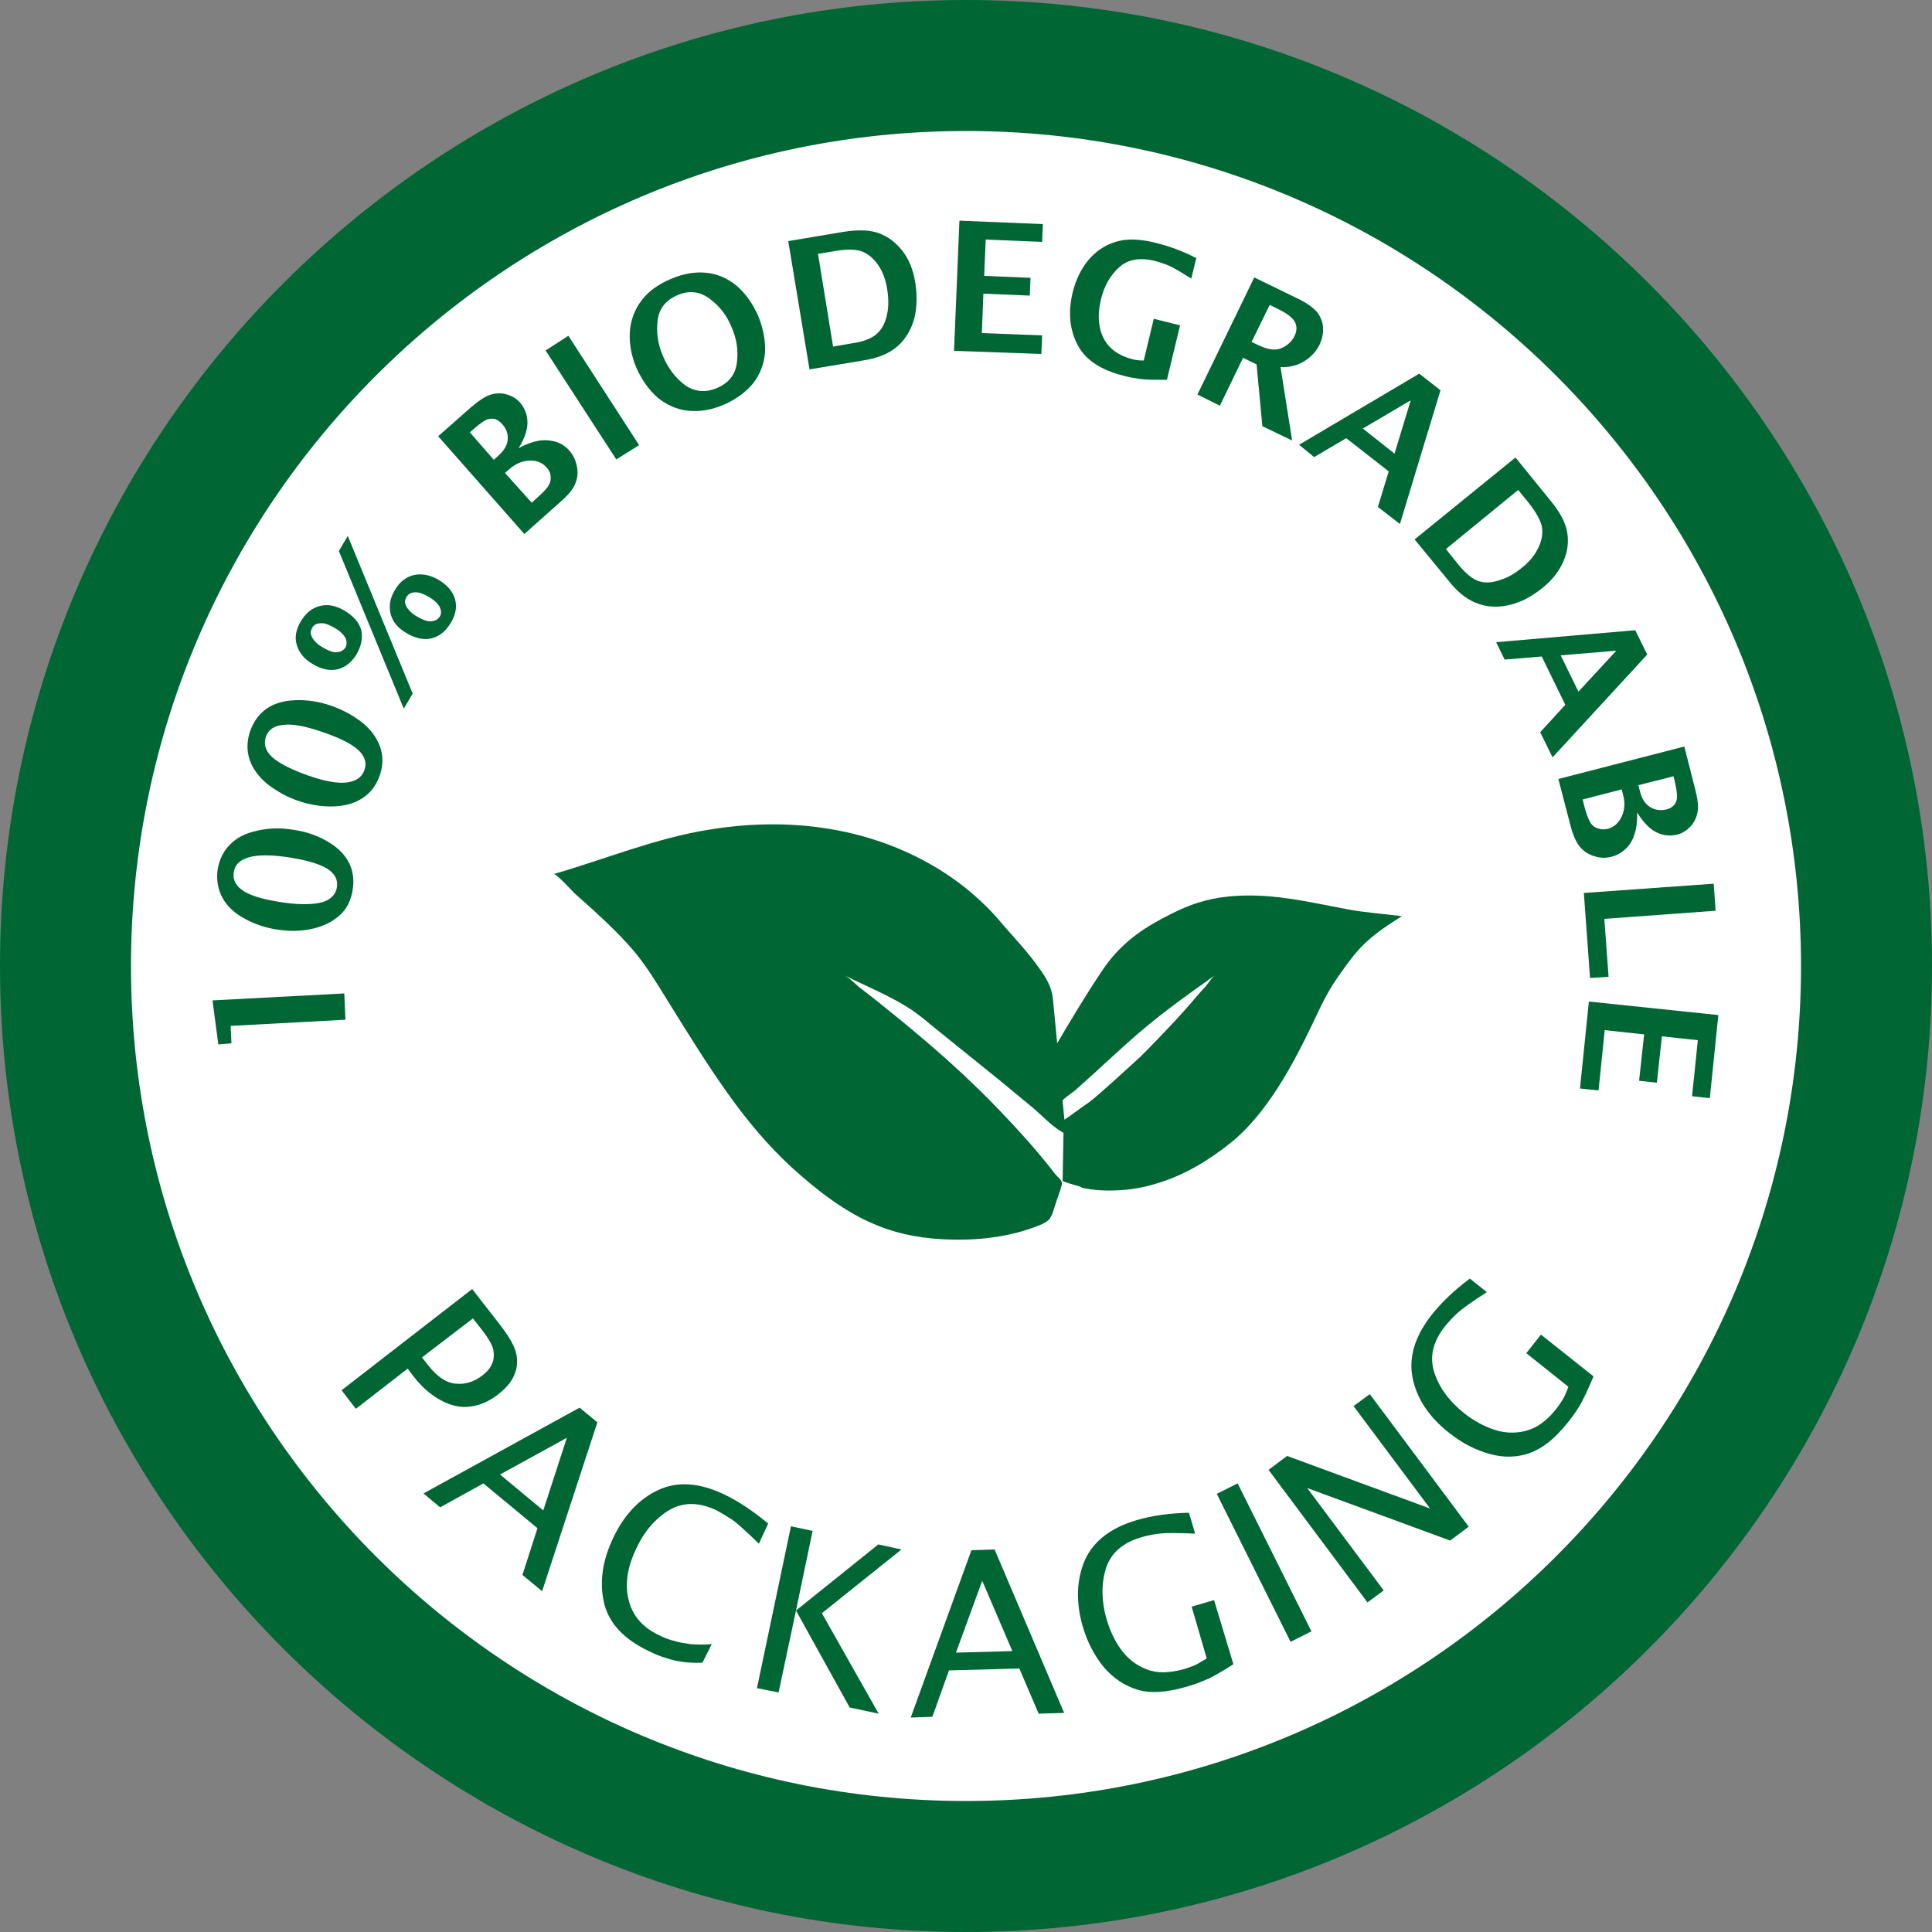
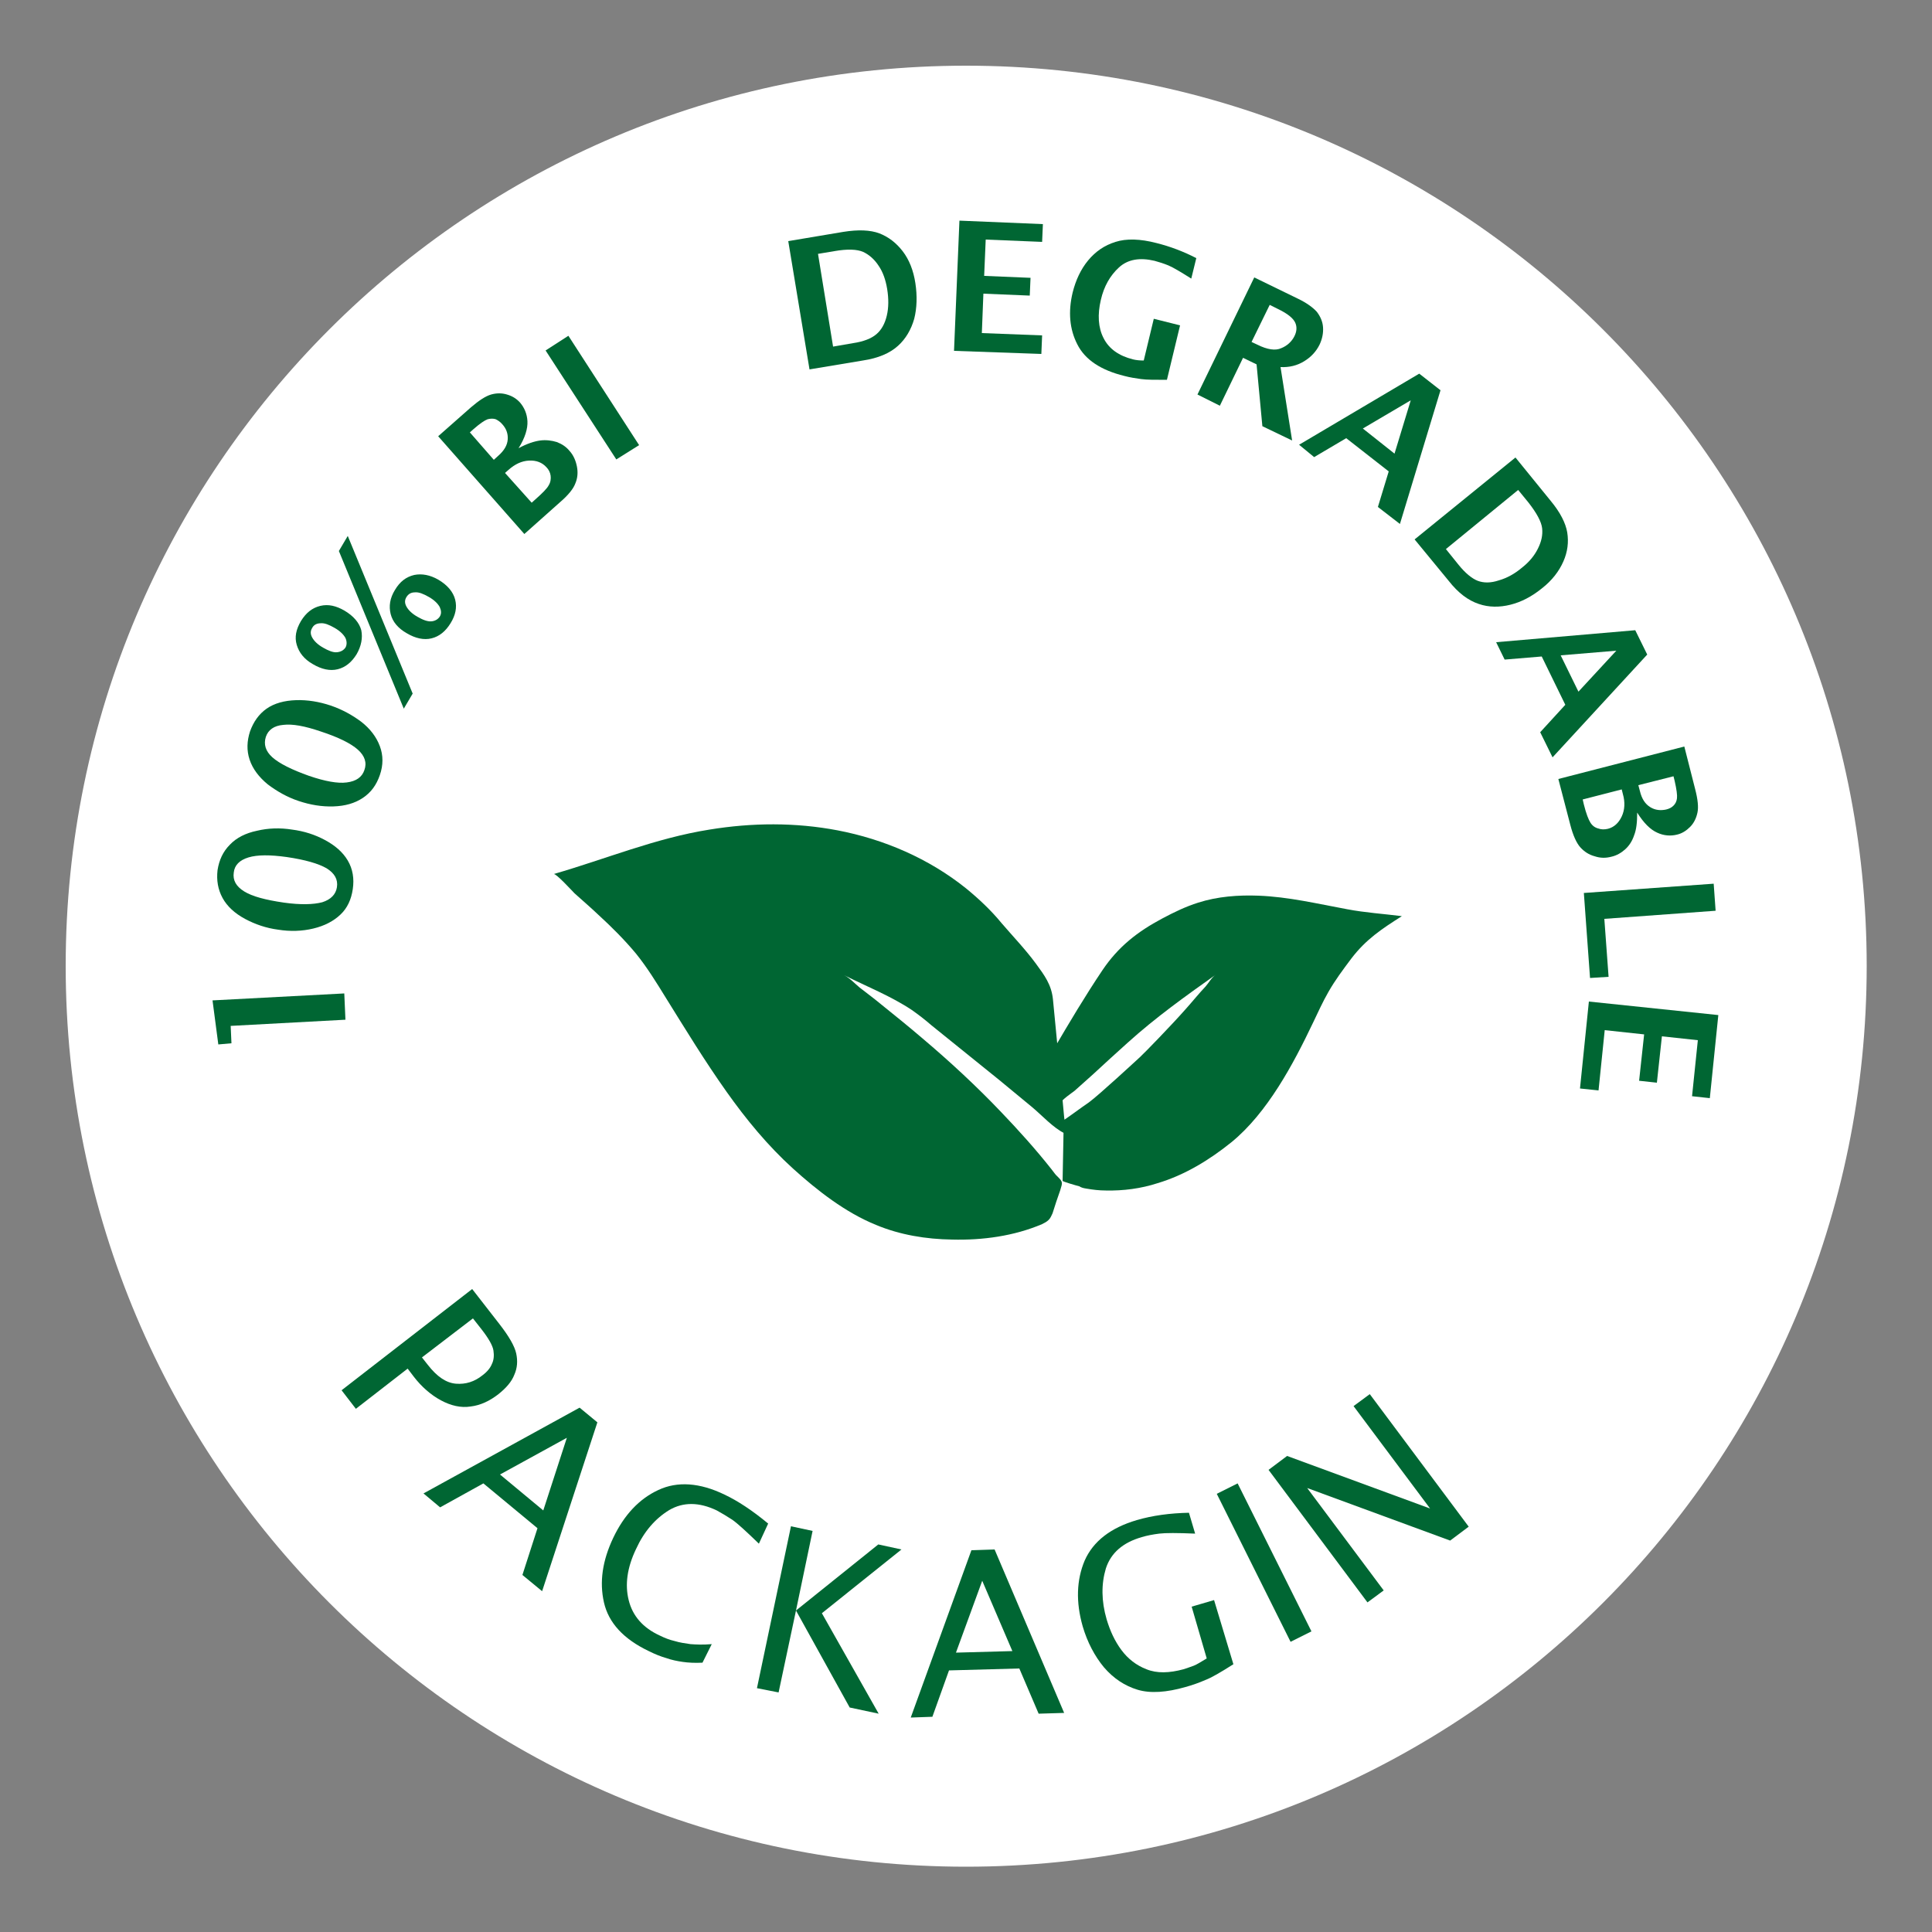
<svg xmlns="http://www.w3.org/2000/svg" version="1.1" id="Layer_5" x="0px" y="0px" viewBox="0 0 500 500" style="enable-background:new 0 0 500 500;" xml:space="preserve">
  <rect x="0" y="0" width="500" height="500" fill="#808080" stroke="none" />
  <style type="text/css">
	.st0{fill:#FFFFFF;}
	.st1{fill:#006633;}
</style>
  <g>
    <g>
      <g>
        <path class="st0" d="M483.1,250c0,128.7-104.3,233.1-233.1,233.1C121.3,483.1,17,378.7,17,250C17,121.3,121.3,17,250,17     C378.7,17,483.1,121.3,483.1,250" />
      </g>
      <g>
-         <path class="st1" d="M250,500C112.2,500,0,387.8,0,250C0,112.2,112.2,0,250,0c137.8,0,250,112.2,250,250     C500,387.8,387.8,500,250,500z M250,33.9C130.8,33.9,33.9,130.8,33.9,250c0,119.2,96.9,216.1,216.1,216.1S466.1,369.2,466.1,250     C466.1,130.8,369.2,33.9,250,33.9z" />
-       </g>
+         </g>
      <g>
        <path class="st1" d="M271.4,315.7c-0.5,0.5-1.1,0.8-1.7,1.1c-7.3,3.1-15.4,4.2-23.3,4c-6.7-0.1-13.5-1.2-19.7-3.8     c-7.9-3.2-15.2-8.9-21.5-14.6c-6.5-5.9-12.1-12.7-17.2-19.9c-5.6-7.9-10.6-16.1-15.7-24.3c-2.4-3.9-4.8-7.8-7.7-11.4     c-3-3.6-6.3-6.9-9.8-10.1c-2-1.9-4.1-3.7-6.1-5.5c-0.6-0.6-4.8-5.2-5.4-5c13.5-3.9,26.4-9.3,40.3-11.5c11-1.8,22.2-1.9,33.2,0.2     c12,2.3,23.6,7.3,33.2,15c3.3,2.7,6.5,5.7,9.2,9c3,3.5,6.1,6.7,8.9,10.5c2.2,3,4,5.4,4.4,9.2c0.6,5.9,1.1,11.7,1.7,17.6l0.8,8.6     l0.4,4.3c0.1,1.2,0.9,3.3,0.1,4.2c-2.9-1.4-5.8-4.6-8.3-6.7c-2.9-2.4-5.7-4.7-8.6-7.1L241,265.3c-1.6-1.4-3.3-2.7-5-3.9     c-5.4-3.6-11.7-6.1-17.5-9c1.4,0.7,2.8,2.2,4,3.2c1.8,1.4,3.7,2.8,5.5,4.3c3.6,2.9,7.2,5.8,10.7,8.8c7.1,6,13.9,12.3,20.3,19     c4.6,4.8,9.1,9.8,13.2,15c0.5,0.6,0.9,1.3,1.5,1.8c1.4,1.4,1.3,1.5,0.7,3.5c-0.7,2-1.4,4-2,6     C272.1,314.6,271.9,315.2,271.4,315.7" />
      </g>
      <g>
        <path class="st1" d="M281.1,307.6c1.7,0.3,3.4,0.5,5.1,0.5c4.5,0.1,9.1-0.5,13.4-1.9c7-2.1,13.4-6,19.1-10.6     c9.3-7.6,16-20.2,21.1-30.9c1.3-2.7,2.5-5.4,4-8c1.7-3,3.8-5.8,5.9-8.6c3.8-5,7.9-7.7,13.1-11c-4.7-0.6-9.5-0.9-14.2-1.8     c-7.6-1.4-15.1-3.2-22.9-3.5c-5.2-0.2-10.6,0.2-15.6,1.8c-3.2,1-6.3,2.5-9.3,4.1c-6.4,3.4-11.4,7.3-15.5,13.4     c-4.5,6.7-8.6,13.6-12.7,20.6c0,0,2,13.5,2,13.7c-0.1-0.6,3-2.7,3.5-3.1c1.6-1.4,3.1-2.8,4.7-4.2c3-2.8,6-5.5,9.1-8.3     c7.2-6.5,14.9-12,22.8-17.6c-1.1,0.7-1.9,2.2-2.7,3.1c-1.8,1.9-3.4,3.9-5.1,5.8c-3.7,4.2-10.8,11.5-11.9,12.5     c-1.1,1-10.6,9.8-13.2,11.7c-2.2,1.5-4.3,3.1-6.5,4.6l-0.3,15.7c0,0.2,3.8,1.3,4.3,1.4C279.9,307.4,280.5,307.5,281.1,307.6" />
      </g>
    </g>
    <g>
      <path class="st1" d="M89.4,263.9l-29.7,1.6l0.2,4.5l-3.4,0.3L55,258.9l34.1-1.8L89.4,263.9z" />
    </g>
    <g>
      <path class="st1" d="M91.3,230.1c-0.4,2.7-1.4,4.9-3.2,6.6c-1.8,1.7-4.1,2.9-7,3.6c-2.9,0.7-6,0.8-9.1,0.3c-3.1-0.4-6-1.4-8.6-2.8    c-2.6-1.4-4.6-3.2-5.8-5.4c-1.2-2.2-1.6-4.6-1.3-7.2c0.4-2.6,1.4-4.8,3.2-6.6c1.7-1.8,4.1-3,7-3.6c2.9-0.7,6-0.8,9.1-0.3    c3.1,0.4,5.9,1.3,8.5,2.7c2.6,1.4,4.6,3.1,5.9,5.3C91.3,224.9,91.7,227.4,91.3,230.1z M87.2,229.6c0.3-2-0.6-3.6-2.7-4.9    c-2.1-1.2-5.5-2.2-10.3-2.9c-4.3-0.6-7.6-0.6-9.9,0.1c-2.3,0.7-3.6,2-3.8,3.9c-0.3,2,0.6,3.6,2.7,4.9c2.1,1.3,5.5,2.2,10.3,2.9    c4.3,0.6,7.6,0.5,9.9-0.1C85.6,232.8,86.9,231.5,87.2,229.6z" />
    </g>
    <g>
      <path class="st1" d="M98.3,200.6c-0.9,2.6-2.3,4.5-4.4,5.9c-2.1,1.4-4.6,2.1-7.6,2.2c-3,0.1-6-0.4-9-1.4c-3-1-5.6-2.5-8-4.3    c-2.3-1.9-3.9-4-4.7-6.4c-0.8-2.4-0.7-4.8,0.1-7.3c0.9-2.5,2.3-4.5,4.3-5.9c2-1.4,4.6-2.1,7.6-2.2c3-0.1,6,0.4,9,1.4    c2.9,1,5.5,2.4,7.9,4.2c2.3,1.8,3.9,3.9,4.8,6.3C99.2,195.5,99.2,198,98.3,200.6z M94.3,199.3c0.7-1.9,0.1-3.7-1.7-5.3    c-1.8-1.6-5-3.2-9.6-4.7c-4.1-1.4-7.3-2-9.7-1.7c-2.4,0.2-3.9,1.3-4.5,3.1c-0.6,1.9-0.1,3.7,1.7,5.3c1.8,1.6,5,3.2,9.5,4.8    c4.1,1.4,7.4,2,9.7,1.7C92.2,202.2,93.7,201.1,94.3,199.3z" />
    </g>
    <g>
      <path class="st1" d="M92.3,169.3c-1.3,2.1-2.9,3.4-4.9,3.9c-2,0.5-4.2,0-6.4-1.3c-2.3-1.3-3.6-3-4.2-5c-0.6-2-0.2-4,1.1-6.2    c1.3-2.1,2.9-3.4,5-3.9s4.1,0,6.2,1.2c2.4,1.4,3.9,3.2,4.4,5.1C93.9,165.1,93.5,167.2,92.3,169.3z M89.4,167.6    c0.4-0.7,0.4-1.6,0-2.5c-0.5-0.9-1.4-1.8-2.8-2.6c-1.4-0.8-2.6-1.3-3.6-1.2c-1,0-1.8,0.4-2.2,1.2c-0.5,0.8-0.5,1.6,0,2.5    c0.5,0.9,1.4,1.8,2.8,2.6c1.4,0.8,2.6,1.3,3.6,1.2C88.2,168.7,88.9,168.3,89.4,167.6z M104.5,183.4l-16.8-40.8l2.3-3.9l16.8,40.8    L104.5,183.4z M116.6,161.3c-1.3,2.1-2.9,3.4-4.9,3.9c-2,0.5-4.2,0-6.4-1.3c-2.3-1.3-3.7-3-4.2-5c-0.5-2-0.2-4.1,1.1-6.2    c1.3-2.2,2.9-3.4,5-3.9c2-0.4,4.1,0,6.2,1.2c2.4,1.4,3.9,3.2,4.4,5.2C118.3,157.2,117.9,159.2,116.6,161.3z M113.8,159.6    c0.5-0.8,0.4-1.6,0-2.5c-0.5-0.9-1.4-1.8-2.8-2.6c-1.4-0.8-2.6-1.3-3.6-1.2c-1,0-1.7,0.4-2.2,1.2c-0.5,0.8-0.5,1.6,0,2.5    c0.5,0.9,1.4,1.8,2.8,2.6c1.4,0.8,2.6,1.3,3.7,1.2C112.6,160.7,113.3,160.3,113.8,159.6z" />
    </g>
    <g>
      <path class="st1" d="M135.7,138.2l-22.3-25.3l8.5-7.5c2.1-1.8,3.8-2.9,5.2-3.3c1.4-0.4,2.8-0.4,4.1,0c1.4,0.4,2.5,1.1,3.4,2.1    c1.1,1.3,1.8,2.9,1.9,4.8c0.1,1.9-0.6,4.3-2.3,7c2.2-1.2,4.1-1.8,5.6-2c1.5-0.2,3,0,4.3,0.4c1.3,0.5,2.4,1.2,3.3,2.3    c1,1.1,1.6,2.5,1.9,4c0.3,1.5,0.2,3-0.4,4.4c-0.5,1.4-1.9,3.1-4,4.9L135.7,138.2z M127.8,119l1.1-1c1.6-1.4,2.4-2.8,2.5-4.3    c0.1-1.5-0.4-2.8-1.4-3.9c-0.5-0.6-1.1-1-1.7-1.3c-0.6-0.2-1.3-0.2-2.1,0c-0.8,0.3-2,1.1-3.7,2.6l-0.9,0.8L127.8,119z     M137.6,130.1l1-0.9c1.8-1.6,3-2.8,3.4-3.6c0.5-0.8,0.6-1.7,0.5-2.5c-0.1-0.8-0.5-1.6-1.1-2.2c-1.1-1.2-2.6-1.8-4.5-1.7    s-3.6,0.9-5.3,2.4l-0.9,0.8L137.6,130.1z" />
    </g>
    <g>
      <path class="st1" d="M159.5,118.9l-18.3-28.2l5.9-3.8l18.3,28.3L159.5,118.9z" />
    </g>
    <g>
-       <path class="st1" d="M187.4,104.7c-3.2,1.4-6.3,1.9-9.3,1.6c-2.9-0.3-5.6-1.5-7.9-3.4c-2.3-2-4.1-4.6-5.5-7.7    c-1.3-3.1-1.9-6.3-1.7-9.3c0.2-3,1.2-5.7,3-8.1c1.8-2.4,4.3-4.2,7.6-5.6c3.2-1.4,6.3-1.9,9.2-1.6c3,0.3,5.6,1.5,7.9,3.4    c2.3,2,4.1,4.6,5.5,7.7c1.3,3.2,1.9,6.3,1.8,9.3c-0.2,3-1.2,5.7-3,8.1C193.1,101.4,190.6,103.3,187.4,104.7z M185.6,100.4    c3-1.3,4.7-3.4,5.1-6.5c0.4-3.1,0-6.2-1.4-9.3c-1.3-3.2-3.3-5.6-5.8-7.4s-5.2-2.1-8.2-0.8c-3,1.3-4.7,3.4-5.1,6.5    c-0.4,3,0,6.1,1.4,9.3c1.3,3.1,3.2,5.6,5.7,7.5C179.8,101.4,182.6,101.7,185.6,100.4z" />
-     </g>
+       </g>
    <g>
      <path class="st1" d="M209.5,95.6L204,62.4l14.3-2.4c3.8-0.6,6.9-0.5,9.3,0.4c2.3,0.9,4.3,2.4,6,4.6c1.7,2.2,2.8,5,3.3,8.3    c0.5,3.3,0.4,6.4-0.3,9.2c-0.8,2.8-2.2,5.2-4.2,7c-2.1,1.9-5.1,3.2-9.1,3.8L209.5,95.6z M215.6,89.7l5.2-0.9    c2.7-0.4,4.7-1.2,6-2.3c1.3-1.1,2.2-2.7,2.7-4.8c0.5-2.1,0.5-4.4,0.1-6.9c-0.4-2.4-1.1-4.4-2.2-6c-1.1-1.7-2.5-2.9-4-3.6    c-1.6-0.7-4.1-0.8-7.5-0.2l-4.2,0.7L215.6,89.7z" />
    </g>
    <g>
      <path class="st1" d="M246.9,90.8l1.4-33.7l21.6,0.9l-0.2,4.6l-14.6-0.6l-0.4,9.4l12,0.5l-0.2,4.6l-12-0.5l-0.4,10.2l15.6,0.6    l-0.2,4.8L246.9,90.8z" />
    </g>
    <g>
      <path class="st1" d="M302,98.3c-3.1,0-5.3,0-6.7-0.2c-1.4-0.2-2.8-0.4-4.3-0.8c-6.1-1.5-10.2-4.2-12.2-8.2    c-2-3.9-2.4-8.4-1.2-13.4c0.8-3.2,2.1-6,4-8.3c1.9-2.3,4.2-3.9,7.1-4.8c2.8-0.9,6.4-0.8,10.6,0.3c3.6,0.9,7,2.2,10.3,3.9l-1.3,5.3    c-2.7-1.7-4.7-2.9-5.9-3.4c-1.2-0.5-2.5-0.9-3.6-1.2c-3.8-0.9-6.9-0.4-9.2,1.7c-2.3,2.1-3.9,4.9-4.7,8.4c-0.9,3.8-0.7,7.2,0.7,9.9    c1.4,2.8,4,4.6,7.6,5.5c0.8,0.2,1.7,0.3,2.8,0.3l2.6-10.8l6.8,1.7L302,98.3z" />
    </g>
    <g>
      <path class="st1" d="M309.9,102.1l14.7-30.3l11.3,5.5c2.3,1.1,3.9,2.3,4.9,3.4c0.9,1.2,1.5,2.5,1.6,4c0.1,1.5-0.2,3-0.9,4.5    c-0.9,1.8-2.2,3.2-4,4.3s-3.8,1.6-6.1,1.5l3,19l-7.7-3.7l-1.5-16l-3.5-1.7l-6,12.4L309.9,102.1z M323.9,88.5l1.5,0.7    c2.6,1.3,4.7,1.6,6.2,0.9c1.5-0.6,2.7-1.7,3.4-3.1c0.6-1.2,0.7-2.4,0.2-3.5c-0.5-1.1-1.9-2.3-4.4-3.5l-2.2-1.1L323.9,88.5z" />
    </g>
    <g>
      <path class="st1" d="M336.2,115.1l31.1-18.4l5.5,4.3l-10.5,34.6l-5.7-4.4l2.8-9.2l-11-8.6l-8.3,4.9L336.2,115.1z M352.7,110.9    l8.2,6.5l4.2-13.8L352.7,110.9z" />
    </g>
    <g>
      <path class="st1" d="M366.1,139.6l26.1-21.2l9.1,11.2c2.5,3,3.9,5.8,4.3,8.2c0.4,2.5,0.1,5-1,7.5c-1.1,2.5-2.9,4.9-5.6,7    c-2.6,2.1-5.3,3.5-8.1,4.2c-2.8,0.7-5.6,0.7-8.2-0.2c-2.7-0.9-5.3-2.8-7.8-6L366.1,139.6z M374.2,142.1l3.3,4.1    c1.7,2.1,3.4,3.5,4.9,4.1c1.6,0.6,3.4,0.6,5.5-0.1c2.1-0.6,4.1-1.7,6-3.3c1.9-1.5,3.2-3.1,4.1-4.9c0.9-1.8,1.3-3.5,1.1-5.3    c-0.2-1.7-1.4-3.9-3.5-6.6l-2.7-3.3L374.2,142.1z" />
    </g>
    <g>
      <path class="st1" d="M387.2,166.2l36-3.1l3.1,6.3l-24.5,26.6l-3.2-6.5l6.5-7.1l-6.1-12.5l-9.6,0.8L387.2,166.2z M403.9,169.6    l4.6,9.4l9.8-10.6L403.9,169.6z" />
    </g>
    <g>
      <path class="st1" d="M403.3,201.6l32.6-8.4l2.8,11c0.7,2.7,0.9,4.7,0.6,6.1c-0.3,1.4-0.9,2.7-1.9,3.7c-1,1-2.1,1.7-3.4,2    c-1.6,0.4-3.4,0.3-5.1-0.5c-1.8-0.8-3.5-2.5-5.2-5.2c0,2.5-0.2,4.4-0.8,5.9c-0.5,1.5-1.3,2.7-2.3,3.6c-1,0.9-2.2,1.6-3.5,1.9    c-1.5,0.4-2.9,0.4-4.4-0.1c-1.5-0.4-2.7-1.2-3.7-2.3c-1-1.1-1.9-3.1-2.6-5.8L403.3,201.6z M409.6,206.9l0.3,1.3    c0.6,2.4,1.2,3.9,1.7,4.7c0.5,0.8,1.2,1.3,2,1.5c0.8,0.3,1.6,0.3,2.5,0.1c1.6-0.4,2.8-1.5,3.6-3.2c0.8-1.7,0.9-3.7,0.3-5.8    l-0.3-1.2L409.6,206.9z M424,203.2l0.4,1.5c0.5,2.1,1.4,3.4,2.7,4.2c1.3,0.8,2.7,0.9,4.1,0.6c0.8-0.2,1.4-0.5,1.9-1    c0.5-0.5,0.8-1.1,0.9-1.9c0.1-0.8-0.1-2.3-0.6-4.5l-0.3-1.2L424,203.2z" />
    </g>
    <g>
      <path class="st1" d="M409.9,231.1l33.6-2.4l0.5,7l-28.8,2.1l1.1,15l-4.8,0.3L409.9,231.1z" />
    </g>
    <g>
      <path class="st1" d="M411.2,259.2l33.5,3.5l-2.2,21.5l-4.6-0.5l1.5-14.5l-9.3-1l-1.3,12l-4.6-0.5l1.3-12l-10.2-1.1l-1.6,15.6    l-4.8-0.5L411.2,259.2z" />
    </g>
    <g>
      <path class="st1" d="M88.4,359.8l33.8-26.2l7,9c2.5,3.2,4,5.8,4.4,7.7c0.4,1.9,0.3,3.7-0.5,5.5c-0.7,1.8-2.1,3.4-4.1,5    c-2.3,1.8-4.7,2.9-7.2,3.2c-2.5,0.4-5.1-0.2-7.7-1.6c-2.6-1.4-5-3.5-7-6.1l-1.6-2.1l-13.4,10.4L88.4,359.8z M109.2,351.3l1.5,1.9    c2.4,3.1,4.8,4.7,7.3,4.9c2.5,0.2,4.8-0.5,6.9-2.2c1.2-0.9,2-1.9,2.4-2.9c0.5-1,0.6-2.2,0.4-3.5c-0.2-1.3-1.3-3.2-3.1-5.5    l-2.2-2.8L109.2,351.3z" />
    </g>
    <g>
      <path class="st1" d="M109.6,386.5l40.4-22.2l4.6,3.8l-14.3,43.7l-5.1-4.2l3.9-12.1l-14-11.6l-11.2,6.2L109.6,386.5z M129.4,381.6    l11.2,9.3l6.1-18.8L129.4,381.6z" />
    </g>
    <g>
      <path class="st1" d="M181.8,430.3c-2,0.1-3.7,0-5.1-0.2c-1.4-0.2-2.9-0.5-4.3-1c-1.4-0.4-2.9-1-4.5-1.8    c-6.5-3.1-10.4-7.3-11.6-12.6c-1.2-5.3-0.4-10.8,2.4-16.7c2.8-5.9,6.7-10.1,11.7-12.4c4.9-2.3,10.7-1.9,17.1,1.2    c3.4,1.6,7.2,4.1,11.3,7.5l-2.4,5.2c-3.3-3.2-5.6-5.3-6.9-6.2c-1.4-0.9-2.7-1.7-4-2.4c-4.6-2.2-8.7-2.2-12.3-0.1    c-3.6,2.2-6.5,5.5-8.6,10.1c-2.3,4.8-2.9,9.2-1.9,13.2c1,4.1,3.7,7.2,8.1,9.2c1.2,0.6,2.5,1.1,3.8,1.4c1.3,0.4,2.7,0.6,4.1,0.8    c1.4,0.1,3.2,0.2,5.5,0L181.8,430.3z" />
    </g>
    <g>
      <path class="st1" d="M195.9,436.9l8.8-41.9l5.6,1.2l-4.3,20.6l21.3-17.1l6,1.3l-20.6,16.5l14.7,26l-7.5-1.6l-13.9-25.1l-4.5,21.2    L195.9,436.9z" />
    </g>
    <g>
      <path class="st1" d="M235.7,444.5l15.7-43.3l6-0.2l18,42.3l-6.6,0.2l-5-11.7l-18.2,0.5l-4.3,12L235.7,444.5z M247.4,427.7    l14.6-0.4l-7.8-18.2L247.4,427.7z" />
    </g>
    <g>
      <path class="st1" d="M319.2,430.7c-3.3,2.1-5.7,3.5-7.3,4.1c-1.6,0.7-3.3,1.3-5.1,1.8c-4.9,1.4-9.1,1.7-12.4,0.7    c-3.3-1-6.2-2.9-8.7-5.8c-2.4-2.9-4.3-6.5-5.5-10.6c-1.8-6.3-1.6-12,0.5-17c2.2-5,6.7-8.5,13.5-10.5c4.1-1.2,8.6-1.8,13.5-1.9    l1.6,5.4c-4.6-0.2-7.7-0.2-9.3,0c-1.6,0.2-3.2,0.5-4.5,0.9c-4.9,1.4-8,4.1-9.3,8.1c-1.2,4-1.2,8.4,0.2,13.2c0.9,3,2.1,5.6,3.8,7.9    c1.7,2.3,3.9,4,6.5,5c2.7,1.1,5.9,1,9.6,0c0.9-0.3,1.8-0.6,2.6-0.9c0.8-0.3,1.9-1,3.4-1.9l-3.9-13.4l5.8-1.7L319.2,430.7z" />
    </g>
    <g>
      <path class="st1" d="M334,424.9l-19.1-38.3l5.4-2.7l19.1,38.3L334,424.9z" />
    </g>
    <g>
      <path class="st1" d="M353.9,414.7l-25.6-34.3l4.8-3.6l37,13.6l-19.8-26.5l4.2-3.1l25.6,34.3l-4.8,3.6l-37-13.6l19.8,26.5    L353.9,414.7z" />
    </g>
    <g>
-       <path class="st1" d="M412.4,356.2c-1.5,3.6-2.7,6.1-3.6,7.6c-0.9,1.5-1.9,2.9-3.1,4.4c-3.2,4-6.4,6.6-9.7,7.8    c-3.3,1.2-6.8,1.3-10.4,0.3c-3.7-1-7.2-2.8-10.6-5.5c-5.2-4.1-8.3-8.8-9.4-14.1c-1.1-5.3,0.5-10.8,4.9-16.4c2.7-3.4,6-6.5,9.9-9.4    l4.4,3.5c-3.9,2.5-6.4,4.3-7.6,5.4c-1.2,1.1-2.3,2.3-3.2,3.4c-3.2,4-4.1,8-2.8,12c1.3,4,3.9,7.5,7.8,10.6c2.4,1.9,5,3.3,7.7,4.2    c2.7,0.9,5.4,1,8.2,0.3c2.8-0.7,5.4-2.6,7.8-5.6c0.6-0.8,1.1-1.5,1.6-2.3c0.5-0.7,1-1.9,1.6-3.5l-10.9-8.7l3.8-4.8L412.4,356.2z" />
-     </g>
+       </g>
  </g>
</svg>